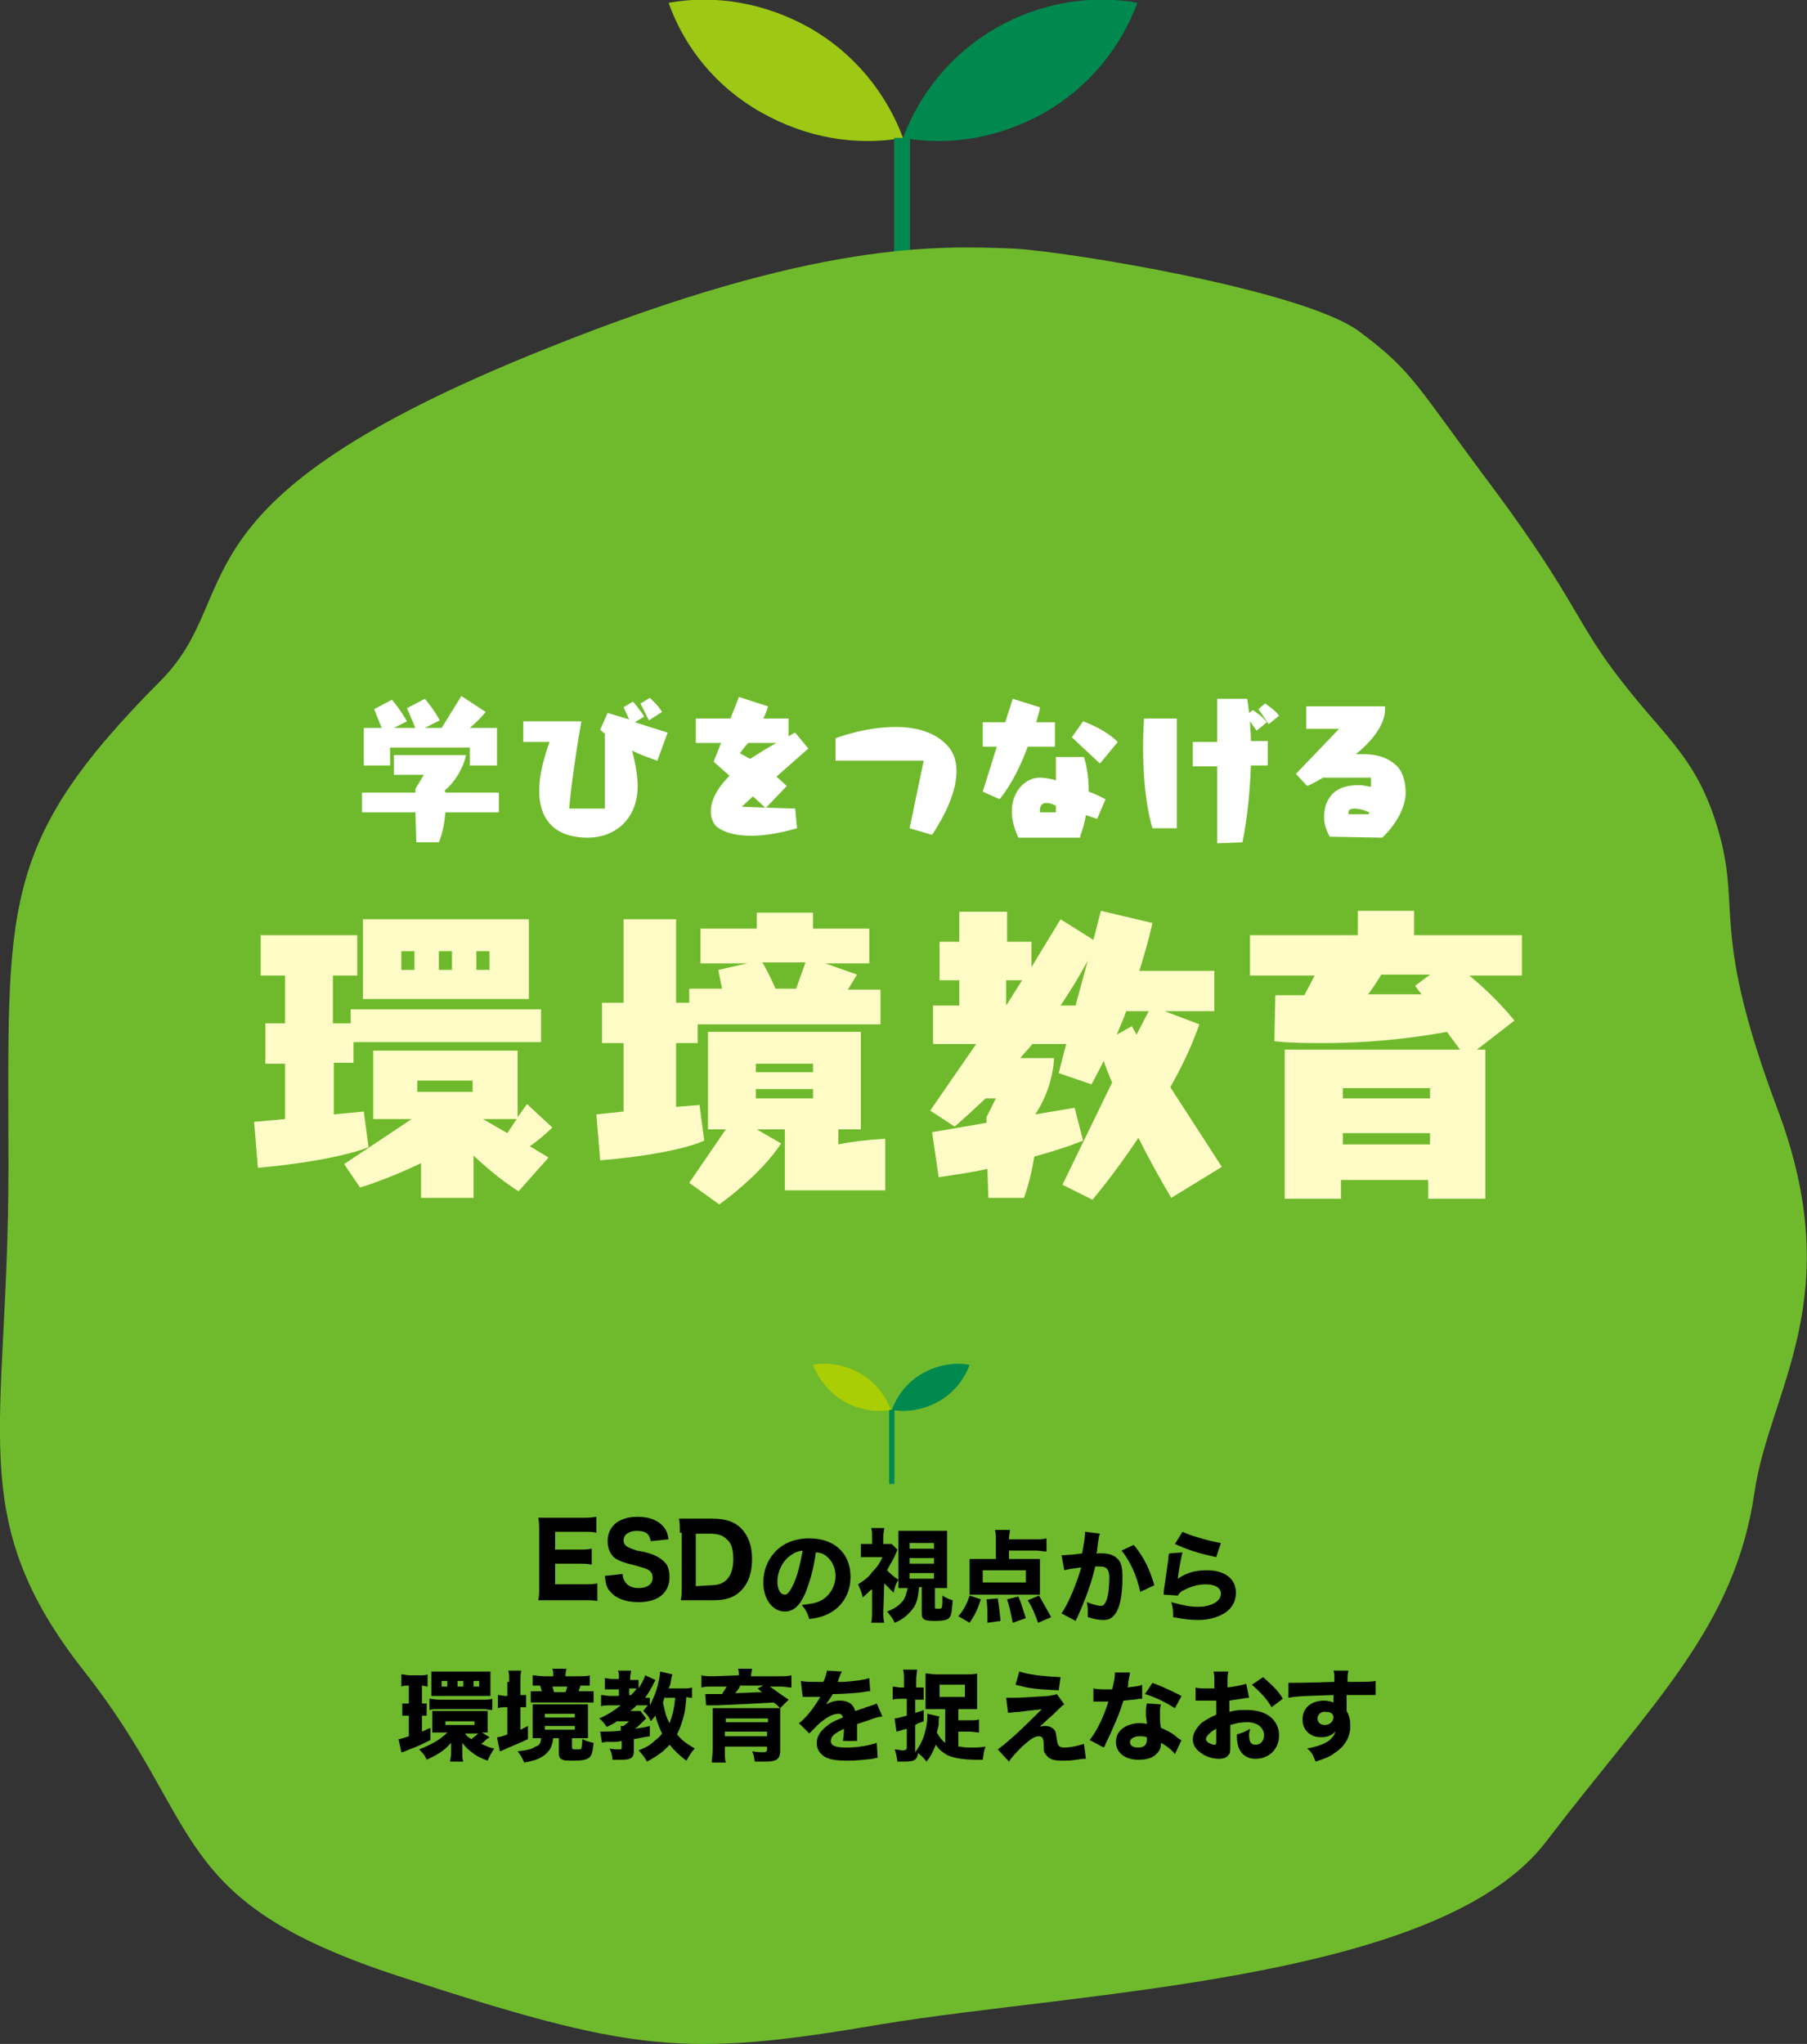
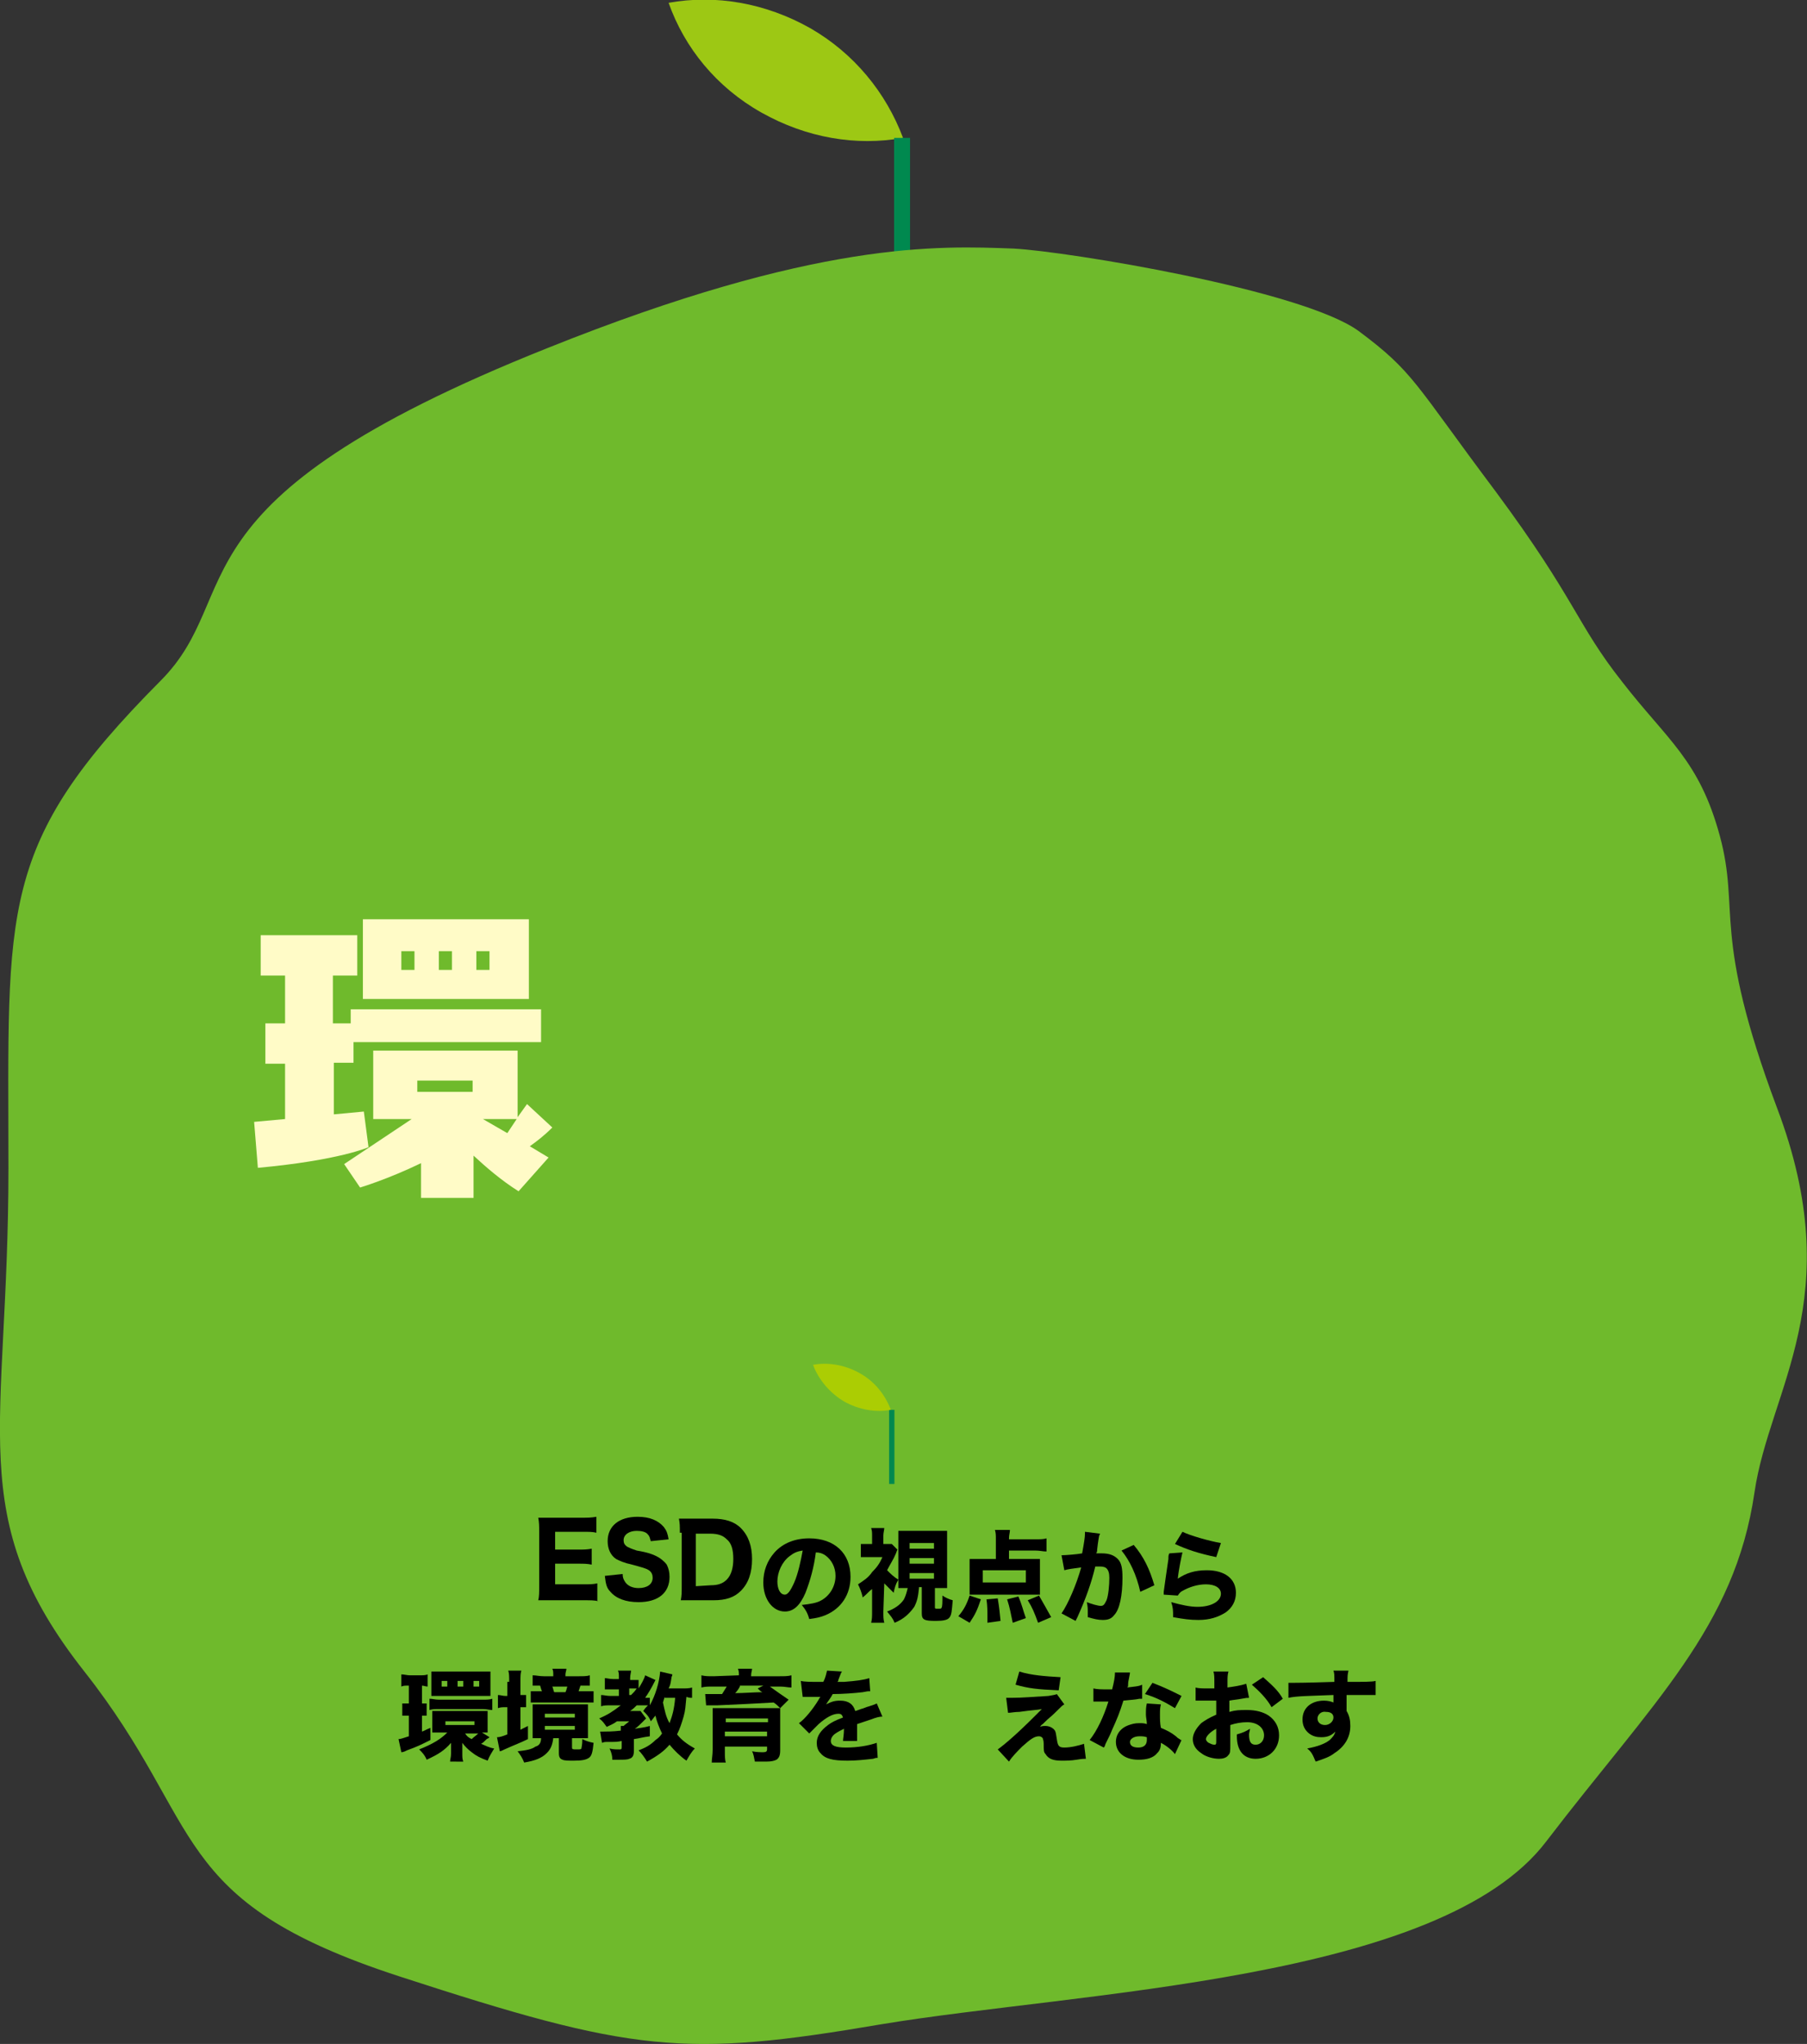
<svg xmlns="http://www.w3.org/2000/svg" xmlns:xlink="http://www.w3.org/1999/xlink" version="1.1" id="レイヤー_1" x="0px" y="0px" viewBox="0 0 192.7 217.9" style="enable-background:new 0 0 192.7 217.9;" xml:space="preserve">
  <rect x="0" y="0" width="192.7" height="217.9" fill="#333333" stroke="none" />
  <style type="text/css"> .st0{fill:#9DC814;} .st1{fill:#00894F;} .st2{fill:none;stroke:#00894F;stroke-width:1.701;} .st3{fill:#6FBA2C;} .st4{enable-background:new ;} .st5{fill:#FFFBC7;} .st6{clip-path:url(#SVGID_00000109713409416983641180000017270294620492188319_);} .st7{fill:#FFFFFF;} .st8{fill:none;stroke:#00894F;stroke-width:0.567;} .st9{fill:#ABCD03;} </style>
  <path class="st0" d="M81.2,12c4.8,2.7,10.1,3.6,15.1,2.7c-1.8-4.8-5.2-9-9.9-11.7c-4.8-2.7-10.1-3.6-15.1-2.7 C73,5.1,76.4,9.3,81.2,12" />
-   <path class="st1" d="M111.4,12c-4.8,2.7-10.1,3.6-15.1,2.7c1.8-4.8,5.2-9,9.9-11.7s10.1-3.6,15.1-2.7C119.5,5.1,116.1,9.3,111.4,12" />
  <line class="st2" x1="96.2" y1="14.7" x2="96.2" y2="38.5" />
  <path class="st3" d="M108.1,26.5c-8-0.3-21-0.9-49.7,10.6C17,53.6,26.5,63.2,17.1,72.6c-17.4,17.5-16.2,24.1-16.2,52 S-4,161.7,9,178.2s8.7,24.4,33.6,32.5s30.3,8.7,51.4,5.1c21.1-3.5,59.6-4.6,70.9-19.5c11.4-14.9,20.1-22.8,22.2-37.2 c1.6-11,10.1-20.7,2.4-41c-7-18.7-3.9-20.9-6.1-29s-5.6-10.2-10.4-16.4c-4.9-6.2-4.9-8.7-13.5-20.3c-8.7-11.6-8.7-12.7-14.6-17.1 C138.9,30.9,113.8,26.8,108.1,26.5" />
  <g class="st4">
    <path d="M63.8,170.7c-0.4-0.1-0.8-0.1-1.5-0.1h-3.4c-0.7,0-1,0-1.5,0c0.1-0.4,0.1-0.8,0.1-1.5v-5.8c0-0.6,0-1-0.1-1.5 c0.4,0,0.7,0,1.4,0h3.3c0.6,0,0.9,0,1.5-0.1v1.7c-0.4-0.1-0.8-0.1-1.5-0.1h-2.9v1.9h2.4c0.6,0,1,0,1.5-0.1v1.7 c-0.5-0.1-0.8-0.1-1.5-0.1h-2.4v2.2h3c0.7,0,1,0,1.5-0.1v1.9H63.8z" />
  </g>
  <g class="st4">
    <path d="M66.4,167.8c0,0.4,0.1,0.6,0.3,0.9c0.3,0.4,0.8,0.6,1.4,0.6c0.9,0,1.5-0.4,1.5-1.1c0-0.3-0.1-0.6-0.4-0.8s-0.7-0.3-1.8-0.6 c-0.9-0.2-1.3-0.4-1.7-0.6c-0.6-0.4-0.9-1.1-0.9-1.9c0-1.6,1.2-2.6,3.2-2.6c1.3,0,2.2,0.4,2.8,1.1c0.3,0.4,0.4,0.7,0.5,1.3 l-1.9,0.2c-0.1-0.3-0.1-0.5-0.3-0.7c-0.2-0.3-0.7-0.4-1.2-0.4c-0.8,0-1.4,0.4-1.4,1c0,0.3,0.1,0.5,0.4,0.7c0.2,0.1,0.4,0.2,1,0.4 c1.2,0.2,1.7,0.4,2.1,0.6c0.4,0.2,0.8,0.5,1.1,0.9c0.2,0.4,0.3,0.8,0.3,1.3c0,1.7-1.2,2.7-3.3,2.7c-1.4,0-2.4-0.4-3-1.1 c-0.4-0.4-0.5-0.8-0.6-1.7L66.4,167.8z" />
  </g>
  <g class="st4">
    <path d="M72.5,163.4c0-0.7,0-1-0.1-1.5c0.4,0,0.7,0,1.5,0H76c1.3,0,2.3,0.3,3,1c0.8,0.8,1.2,1.9,1.2,3.3c0,1.5-0.4,2.6-1.2,3.4 c-0.7,0.7-1.6,1-2.9,1H74c-0.7,0-1,0-1.4,0c0.1-0.5,0.1-0.8,0.1-1.5v-5.7H72.5z M75.8,169c0.8,0,1.3-0.2,1.7-0.6 c0.5-0.5,0.7-1.3,0.7-2.2c0-1-0.2-1.7-0.7-2.1c-0.4-0.4-0.9-0.6-1.8-0.6h-1.5v5.6L75.8,169L75.8,169z" />
  </g>
  <g class="st4">
    <path d="M85.9,169.8c-0.6,1.4-1.3,2-2.2,2c-1.3,0-2.3-1.3-2.3-3.1c0-1.2,0.4-2.3,1.2-3.2c0.9-1,2.2-1.5,3.7-1.5 c2.7,0,4.4,1.6,4.4,4.1c0,1.9-1,3.4-2.7,4.1c-0.5,0.2-0.9,0.3-1.7,0.4c-0.2-0.7-0.4-1-0.8-1.5c0.9-0.1,1.6-0.2,2.1-0.5 c0.9-0.5,1.5-1.5,1.5-2.6c0-0.9-0.4-1.7-1.1-2.2c-0.3-0.2-0.6-0.3-1-0.3C86.8,167.1,86.4,168.5,85.9,169.8z M84.2,165.9 c-0.8,0.6-1.3,1.7-1.3,2.7c0,0.8,0.3,1.4,0.8,1.4c0.3,0,0.6-0.4,1-1.3c0.4-0.9,0.7-2.3,0.9-3.4C84.9,165.4,84.6,165.6,84.2,165.9z" />
    <path d="M94.2,171.8c0,0.6,0,0.8,0.1,1.2h-1.4c0.1-0.4,0.1-0.7,0.1-1.2v-2.4c-0.4,0.3-0.5,0.5-1,0.9c-0.1-0.5-0.3-1-0.5-1.4 c0.6-0.4,1.1-0.7,1.5-1.3c0.5-0.5,0.8-0.9,1.1-1.6h-1.4c-0.3,0-0.6,0-0.9,0v-1.4c0.2,0,0.5,0,0.8,0H93v-0.9c0-0.3,0-0.5-0.1-0.8 h1.4c0,0.2-0.1,0.5-0.1,0.8v0.9h0.3c0.3,0,0.5,0,0.6,0l0.6,0.6c-0.1,0.2-0.1,0.3-0.2,0.5c-0.2,0.5-0.6,1.1-0.9,1.7 c0.4,0.4,0.7,0.7,1.2,1c-0.3,0.5-0.4,0.9-0.5,1.4c-0.4-0.4-0.5-0.5-1-1L94.2,171.8L94.2,171.8z M98,169.3c-0.1,1-0.2,1.4-0.5,2 c-0.5,0.7-1.1,1.3-2.1,1.7c-0.2-0.5-0.4-0.7-0.8-1.2c0.8-0.3,1.4-0.7,1.8-1.3c0.2-0.4,0.3-0.8,0.4-1.2c-0.4,0-0.5,0-1,0 c0-0.3,0-0.7,0-1.1v-3.9c0-0.6,0-0.7,0-1.1c0.3,0,0.4,0,1,0h3.2c0.6,0,0.7,0,1,0c0,0.3,0,0.5,0,1.1v3.9c0,0.5,0,0.7,0,1.1 c-0.2,0-0.8,0-1,0h-0.3v2.1c0,0.1,0.1,0.1,0.3,0.1c0.3,0,0.4,0,0.4-0.1c0.1-0.1,0.1-0.6,0.1-1.3c0.3,0.2,0.7,0.4,1.1,0.5 c-0.1,1.1-0.1,1.6-0.4,1.9c-0.2,0.2-0.6,0.3-1.4,0.3c-1.2,0-1.5-0.1-1.5-0.8v-2.8H98V169.3z M97,165.1h2.6v-0.6H97V165.1z M97,166.7h2.6v-0.6H97V166.7z M97,168.3h2.6v-0.6H97V168.3z" />
    <path d="M102.2,172.3c0.6-0.7,0.9-1.3,1.2-2.2l1.2,0.4c-0.4,1.2-0.6,1.6-1.2,2.5L102.2,172.3z M107.7,166.2h2c0.6,0,0.9,0,1.2,0 c0,0.3,0,0.5,0,0.9v2.1c0,0.4,0,0.6,0,0.8c-0.3,0-0.6,0-1,0h-5.5c-0.4,0-0.7,0-1,0c0-0.3,0-0.5,0-0.8v-2.1c0-0.4,0-0.6,0-0.9 c0.3,0,0.7,0,1.2,0h1.6v-2.1c0-0.4,0-0.7-0.1-1h1.6c0,0.3-0.1,0.5-0.1,0.9v0.1h2.8c0.5,0,0.9,0,1.2-0.1v1.4c-0.4,0-0.7-0.1-1.2-0.1 h-2.8v0.9H107.7z M104.8,167.4v1.3h4.6v-1.3H104.8z M105.3,173c0-0.3,0-0.3,0-0.6c0-0.6,0-1.2-0.1-1.9l1.2-0.1 c0.2,1.2,0.2,1.5,0.3,2.4L105.3,173z M108,173c-0.2-0.9-0.3-1.6-0.6-2.5l1.2-0.3c0.4,0.9,0.5,1.5,0.8,2.3L108,173z M110.7,173 c-0.4-1.1-0.6-1.6-1.1-2.4l1.2-0.5c0.5,0.9,0.7,1.2,1.3,2.3L110.7,173z" />
  </g>
  <g class="st4">
    <path d="M113.2,165.8C113.3,165.8,113.3,165.8,113.2,165.8c0.4,0,1.7-0.1,2.2-0.2c0.2-1.1,0.3-1.7,0.3-2.1c0,0,0-0.1,0-0.2l1.6,0.2 c0,0.1-0.1,0.2-0.1,0.3c0,0-0.1,0.5-0.2,1.4c0,0.2,0,0.2-0.1,0.4c0.3,0,0.4,0,0.6,0c0.8,0,1.3,0.2,1.7,0.6c0.4,0.4,0.5,1,0.5,2 c0,1.9-0.3,3.4-0.9,4c-0.3,0.4-0.7,0.5-1.2,0.5s-0.9-0.1-1.6-0.3c0-0.2,0-0.3,0-0.5c0-0.4,0-0.6-0.1-1.1c0.5,0.2,1.2,0.4,1.5,0.4 s0.4-0.2,0.6-0.6c0.2-0.5,0.3-1.6,0.3-2.4c0-0.5-0.1-0.8-0.3-1c-0.1-0.1-0.3-0.2-0.7-0.2c-0.2,0-0.3,0-0.5,0 c-0.4,1.7-1,3.4-1.9,5.4c-0.1,0.2-0.1,0.2-0.2,0.4l-1.5-0.8c0.7-1,1.6-3.1,2.1-4.9c-0.8,0.1-1.5,0.2-1.8,0.3L113.2,165.8z M120.9,164.7c1.1,1.3,1.7,2.6,2.2,4.3l-1.5,0.7c-0.4-1.8-1.1-3.3-2-4.4L120.9,164.7z" />
  </g>
  <g class="st4">
    <path d="M126.1,165.5c-0.1,0.4-0.4,1.8-0.5,2.8c0.9-0.6,1.8-0.9,3.1-0.9c1.9,0,3.1,0.9,3.1,2.4c0,0.9-0.4,1.6-1.1,2.1 c-0.8,0.5-1.7,0.8-2.9,0.8c-0.9,0-1.6-0.1-2.7-0.3c0-0.7,0-1-0.2-1.6c1.1,0.3,2,0.5,2.8,0.5c1.5,0,2.5-0.6,2.5-1.4 c0-0.6-0.6-1-1.6-1c-0.9,0-1.8,0.3-2.5,0.7c-0.2,0.1-0.3,0.2-0.5,0.5l-1.5-0.1c0-0.1,0-0.1,0-0.3c0.1-0.8,0.3-2.1,0.5-3.5 c0-0.3,0-0.4,0.1-0.6L126.1,165.5z M126.1,163.3c0.8,0.4,2.9,1,4.1,1.2l-0.5,1.5c-1.9-0.4-3.1-0.8-4.4-1.4L126.1,163.3z" />
  </g>
  <g class="st4">
    <path d="M43.5,179.7c-0.3,0-0.5,0-0.7,0.1v-1.3c0.3,0,0.6,0.1,0.9,0.1h1c0.4,0,0.7,0,0.9-0.1v1.3c-0.2,0-0.4-0.1-0.6-0.1h0v1.9 c0.2,0,0.3,0,0.5,0v1.3c-0.2,0-0.3,0-0.5,0v1.7c0.3-0.1,0.4-0.2,0.9-0.4v1.3c-1,0.5-1.4,0.7-2.5,1.1c-0.2,0.1-0.4,0.2-0.6,0.2 l-0.3-1.4c0.2,0,0.5-0.1,1.1-0.3v-2.2c-0.3,0-0.5,0-0.7,0v-1.3c0.2,0,0.4,0,0.7,0v-1.9L43.5,179.7L43.5,179.7z M52.2,185.2 c-0.1,0.1-0.1,0.1-0.3,0.2c-0.3,0.3-0.4,0.4-0.6,0.5c0.5,0.2,0.8,0.4,1.4,0.5c-0.3,0.5-0.5,0.8-0.7,1.3c-0.8-0.3-1.2-0.5-1.7-0.9 c-0.4-0.3-0.7-0.6-1-1c0,0.3,0,0.4,0,0.7v0.5c0,0.3,0,0.5,0.1,0.8H48c0-0.3,0.1-0.4,0.1-0.9v-0.5c0-0.1,0-0.3,0-0.6 c-0.7,0.8-1.3,1.2-2.6,1.8c-0.2-0.5-0.5-0.8-0.8-1.1c1.5-0.6,2.3-1.1,3-1.8H47c-0.3,0-0.7,0-0.9,0c0-0.2,0-0.3,0-0.7v-0.9 c0-0.3,0-0.5,0-0.7c0.3,0,0.5,0,0.9,0h4c0.4,0,0.8,0,1,0c0,0.2,0,0.4,0,0.7v1c0,0.3,0,0.5,0,0.6c-0.1,0-0.3,0-0.6,0L52.2,185.2z M45.8,181.1c0.3,0,0.6,0.1,1,0.1h4.7c0.4,0,0.7,0,1-0.1v1.2c-0.3,0-0.6-0.1-1-0.1h-4.7c-0.4,0-0.7,0-1,0.1V181.1z M46,179 c0-0.4,0-0.6,0-0.8c0.3,0,0.5,0,0.8,0h4.6c0.2,0,0.5,0,0.9,0c0,0.3,0,0.5,0,0.8v1c0,0.2,0,0.5,0,0.8c-0.3,0-0.4,0-0.8,0h-4.6 c-0.4,0-0.6,0-0.9,0c0-0.2,0-0.4,0-0.8V179z M47.7,179.2h-0.6v0.6h0.6V179.2z M47.5,183.9h3.1v-0.4h-3.1V183.9z M49.4,179.2h-0.6 v0.6h0.6V179.2z M49.6,184.8c0.2,0.3,0.3,0.4,0.7,0.6c0.2-0.2,0.5-0.4,0.7-0.6H49.6z M51.1,179.2h-0.6v0.6h0.6V179.2z" />
    <path d="M54.3,179.3c0-0.6,0-0.9-0.1-1.2h1.4c-0.1,0.3-0.1,0.6-0.1,1.2v1.4c0.3,0,0.4,0,0.6,0v1.3c-0.2,0-0.4,0-0.6,0v2.4 c0.2-0.1,0.2-0.1,0.8-0.4v1.4c-0.8,0.4-1.4,0.6-2.5,1.1c-0.2,0.1-0.4,0.2-0.5,0.2l-0.3-1.5c0.3,0,0.6-0.1,1.1-0.3V182h-0.2 c-0.3,0-0.5,0-0.8,0.1v-1.4c0.3,0,0.5,0.1,0.8,0.1h0.2v-1.5H54.3z M57.7,185.3c-0.3,0-0.4,0-0.9,0c0-0.2,0-0.4,0-0.8v-1.9 c0-0.4,0-0.6,0-0.9c0.3,0,0.5,0,1,0h3.9c0.5,0,0.7,0,1,0c0,0.3,0,0.5,0,0.8v1.9c0,0.4,0,0.6,0,0.9c-0.2,0-0.4,0-0.9,0H61v1 c0,0.2,0.1,0.2,0.5,0.2c0.3,0,0.5,0,0.5-0.1s0.1-0.3,0.1-1c0.4,0.2,0.7,0.3,1.2,0.4c-0.1,1-0.2,1.4-0.5,1.6 c-0.3,0.2-0.7,0.3-1.6,0.3c-0.6,0-1,0-1.2-0.1c-0.3-0.1-0.4-0.3-0.4-0.7v-1.6H59c-0.1,0.8-0.3,1.2-0.7,1.6c-0.5,0.5-1.2,0.8-2.4,1 c-0.2-0.5-0.4-0.8-0.7-1.2c0.9-0.1,1.5-0.2,1.9-0.5C57.5,186.1,57.7,185.8,57.7,185.3L57.7,185.3z M61.7,178.7c0.5,0,0.9,0,1.2-0.1 v1.1c-0.3,0-0.6,0-1,0c-0.1,0.3-0.1,0.3-0.2,0.6h0.5c0.6,0,0.8,0,1.1,0v1.2c-0.4,0-0.6,0-1.1,0h-4.6c-0.6,0-0.7,0-1,0v-1.2 c0.3,0,0.5,0,0.9,0h0.3c-0.1-0.2-0.1-0.3-0.2-0.6c-0.4,0-0.6,0-0.8,0v-1.1c0.4,0,0.7,0.1,1.2,0.1h1v-0.2c0-0.2,0-0.4-0.1-0.6h1.5 c0,0.2-0.1,0.4-0.1,0.6v0.2H61.7z M58.1,183.1h3.2v-0.4h-3.2V183.1z M58.1,184.4h3.2V184h-3.2V184.4z M60.3,180.4 c0.1-0.2,0.1-0.3,0.2-0.6h-1.6c0.1,0.2,0.1,0.4,0.2,0.6H60.3z" />
    <path d="M73.8,181c-0.2,0-0.3,0-0.6-0.1c-0.1,1-0.1,1.4-0.3,2.1c-0.2,0.7-0.4,1.3-0.7,1.9c0.5,0.6,1,1,1.9,1.5 c-0.4,0.4-0.6,0.8-0.9,1.3c-0.7-0.5-1.3-1.1-1.8-1.7c-0.6,0.7-1.3,1.2-2.4,1.8c-0.3-0.5-0.6-0.9-0.9-1.2c0.8-0.3,1.3-0.6,1.8-1.1 c0.3-0.2,0.5-0.4,0.7-0.7c-0.3-0.6-0.6-1.4-0.7-1.9c-0.2,0.2-0.3,0.4-0.5,0.6c-0.2-0.5-0.4-0.7-0.8-1.1c0.2-0.3,0.3-0.4,0.5-0.6 c-0.2,0-0.3,0-0.4,0h-0.8c-0.2,0.2-0.4,0.4-0.7,0.6h0.5c0.3,0,0.4,0,0.6,0l0.6,0.8c0,0,0,0-0.1,0.1c0,0-0.2,0.2-0.3,0.3 c-0.2,0.2-0.5,0.5-0.8,0.7l0,0c0.5-0.1,0.9-0.1,1.6-0.3v1.1c-0.8,0.1-1,0.2-1.7,0.3v1.2c0,0.5-0.1,0.8-0.5,0.9 c-0.2,0.1-0.6,0.1-1.1,0.1c-0.1,0-0.3,0-0.7,0c0-0.4-0.1-0.8-0.3-1.2c0.4,0.1,0.7,0.1,1.1,0.1c0.1,0,0.2,0,0.2-0.2v-0.7 c-0.5,0.1-0.5,0.1-1.5,0.1c-0.2,0-0.4,0-0.6,0.1l-0.2-1.2c0.1,0,0.2,0,0.3,0c0.4,0,1,0,1.9-0.1c0-0.3,0-0.4,0-0.5h0.3 c0.2-0.2,0.4-0.3,0.6-0.5h-1.3c-0.4,0.3-0.7,0.4-1.1,0.6c-0.3-0.4-0.4-0.6-0.8-0.9c0.9-0.4,1.4-0.7,2.3-1.4h-1.1 c-0.4,0-0.7,0-1,0.1v-1.2c0.3,0,0.6,0.1,1,0.1H66v-0.7h-0.6c-0.4,0-0.6,0-0.9,0v-1.2c0.2,0,0.5,0.1,0.9,0.1H66v-0.2 c0-0.3,0-0.5-0.1-0.7h1.4c0,0.2-0.1,0.4-0.1,0.8v0.2h0.3c0.3,0,0.4,0,0.6,0v0.9c0.3-0.5,0.6-1,0.7-1.4l1.1,0.5 c-0.5,1-0.7,1.3-1.1,1.9c0.3,0,0.4,0,0.5,0v0.8c0.6-1.1,1-2.4,1.1-3.6l1.3,0.3c0,0.2-0.1,0.2-0.1,0.4c-0.1,0.6-0.1,0.7-0.3,1.1h1.4 c0.5,0,0.8,0,1.1-0.1V181z M67.3,180.7c0.3-0.3,0.4-0.4,0.6-0.7c-0.1,0-0.2,0-0.3,0h-0.5v0.7H67.3z M70.9,180.9 c-0.1,0.2-0.1,0.3-0.2,0.6c0.2,0.9,0.3,1.5,0.7,2.2c0.3-0.8,0.5-1.5,0.6-2.7h-1.1V180.9z" />
  </g>
  <g class="st4">
    <path d="M78.8,178.6c0-0.3,0-0.4-0.1-0.7h1.5c0,0.2-0.1,0.4-0.1,0.7v0.1h3c0.6,0,0.9,0,1.3-0.1v1.3c-0.4,0-0.7-0.1-1.2-0.1h-1.1 c0.7,0.5,1.4,1,2,1.4l-0.9,0.9c0,0.3,0,0.6,0,1.1v3.4c0,0.5-0.1,0.8-0.4,1c-0.2,0.1-0.5,0.2-1.1,0.2c-0.3,0-0.5,0-1.2,0 c-0.1-0.4-0.1-0.7-0.3-1.1c0.5,0.1,0.9,0.1,1.2,0.1c0.3,0,0.4-0.1,0.4-0.3v-0.3h-4.5v0.5c0,0.5,0,0.9,0.1,1.2h-1.5 c0-0.4,0.1-0.8,0.1-1.4v-3.3c0-0.5,0-0.8,0-1.1c0.2,0,0.6,0,1.2,0h5c0.8,0,0.8,0,1,0c-0.3-0.3-0.4-0.4-0.7-0.6 c-1.7,0.1-3.7,0.2-6,0.3c-0.1,0-0.2,0-0.4,0c-0.1,0-0.1,0-0.4,0c-0.1,0-0.3,0-0.4,0l-0.1-1.2c0.4,0,0.4,0,1.8,0 c0.2-0.3,0.3-0.5,0.5-0.8H76c-0.5,0-0.8,0-1.2,0.1v-1.3c0.4,0.1,0.7,0.1,1.3,0.1L78.8,178.6L78.8,178.6z M81.9,183.2h-4.5v0.4h4.5 V183.2z M77.3,185.1h4.5v-0.5h-4.5V185.1z M78.9,179.8c-0.1,0.2-0.3,0.5-0.5,0.7c0.9,0,2.1-0.1,2.9-0.1c-0.2-0.1-0.3-0.2-0.5-0.4 l0.6-0.3h-2.5V179.8z" />
  </g>
  <g class="st4">
    <path d="M85.4,179.2c0.4,0.1,1.1,0.1,1.9,0.1c0.1,0,0.1,0,0.2,0s0.2,0,0.2,0h0.1c0.3-0.6,0.3-0.9,0.4-1.2l1.6,0.1 c-0.1,0.1-0.1,0.1-0.4,0.9c0,0.1,0,0.1-0.1,0.2c0.2,0,0.2,0,0.7,0c1.3-0.1,2.1-0.2,2.7-0.4l0.1,1.4c-0.3,0-0.3,0-0.8,0.1 c-0.8,0.1-2.2,0.2-3.2,0.2c-0.2,0.4-0.4,0.6-0.7,1.1c0.6-0.3,0.9-0.4,1.5-0.4c0.9,0,1.4,0.4,1.6,1.1c0.1,0,0.3-0.1,0.6-0.2 c0.4-0.1,0.5-0.2,0.9-0.3c0.6-0.2,0.6-0.2,0.8-0.3l0.6,1.4c-0.3,0-0.7,0.1-1.2,0.3c-0.3,0.1-0.3,0.1-1.5,0.5v0.4v0.2 c0,0,0,0.1,0,0.3c0,0.1,0,0.2,0,0.2c0,0.3,0,0.5,0,0.7h-1.5c0-0.2,0.1-0.7,0.1-1.2c0,0,0,0,0-0.1c-0.4,0.2-0.6,0.3-0.9,0.5 s-0.5,0.5-0.5,0.8c0,0.5,0.5,0.7,1.6,0.7c1.3,0,2.4-0.2,3.3-0.5l0.1,1.6c-0.2,0-0.2,0-0.5,0.1c-0.9,0.1-1.8,0.2-2.7,0.2 c-1.6,0-2.4-0.2-2.9-0.8c-0.3-0.3-0.4-0.7-0.4-1.1c0-0.7,0.4-1.3,1.2-1.9c0.4-0.3,0.8-0.5,1.6-0.8c-0.1-0.3-0.2-0.4-0.5-0.4 c-0.6,0-1.3,0.4-2.1,1.1c-0.4,0.4-0.7,0.7-1,1l-1.1-1.1c0.6-0.4,1.5-1.5,2.1-2.5c0.1-0.2,0.1-0.2,0.2-0.3c-0.6,0-0.7,0-1,0 c-0.2,0-0.4,0-0.4,0c-0.1,0-0.2,0-0.2,0c-0.1,0-0.1,0-0.1,0s-0.1,0-0.2,0L85.4,179.2z" />
-     <path d="M102.4,186.2c0.4,0.1,0.8,0.1,1.3,0.1c0.4,0,0.8,0,1.4-0.1c-0.2,0.5-0.2,0.8-0.3,1.4c-0.4,0-0.5,0-0.7,0 c-1.4,0-2.5-0.2-3.1-0.5c-0.5-0.3-0.9-0.6-1.2-1.1c-0.3,0.7-0.5,1.2-1,1.8c-0.3-0.4-0.5-0.6-0.9-0.9c-0.1,0.7-0.4,0.9-1.4,0.9 c-0.3,0-0.5,0-0.8,0c-0.1-0.6-0.1-0.8-0.3-1.3c0.3,0,0.6,0.1,0.9,0.1s0.4-0.1,0.4-0.3v-2c-0.4,0.1-0.4,0.1-0.7,0.2 c-0.1,0-0.3,0.1-0.4,0.1l-0.2-1.4c0.3,0,0.5-0.1,1.3-0.3v-1.8H96c-0.2,0-0.5,0-0.8,0.1v-1.4c0.3,0,0.5,0.1,0.8,0.1h0.4v-0.8 c0-0.5,0-0.8-0.1-1.1h1.5c0,0.3-0.1,0.6-0.1,1.1v0.8H98c0.2,0,0.3,0,0.5,0v1.3c-0.2,0-0.4,0-0.6,0h-0.3v1.4 c0.3-0.1,0.5-0.1,0.9-0.3v1.2c-0.5,0.2-0.6,0.2-0.9,0.4v2.9c0.5-0.7,0.9-1.4,1.1-2.4c0.2-0.7,0.2-1.3,0.2-1.7l1.3,0.3 c-0.1,0.2-0.1,0.2-0.1,0.8c0,0.2-0.1,0.5-0.2,0.9c0.3,0.5,0.5,0.8,0.9,1.1v-3.6h-1.1c-0.4,0-0.8,0-1,0c0-0.3,0-0.6,0-1v-1.9 c0-0.4,0-0.6,0-0.9c0.3,0,0.6,0.1,1.1,0.1h3.3c0.5,0,0.8,0,1.1-0.1c0,0.3,0,0.5,0,1v1.8c0,0.4,0,0.7,0,1c-0.2,0-0.2,0-1,0h-1v1.2 h1.1c0.6,0,0.8,0,1.1-0.1v1.4c-0.3,0-0.6-0.1-1.1-0.1h-1.1v1.6H102.4z M100.2,180.9h2.7v-1.3h-2.7V180.9z" />
  </g>
  <g class="st4">
    <path d="M107.3,181c0.3,0,0.4,0,0.6,0c1.1,0,2.2-0.1,3.9-0.2c0.5-0.1,0.7-0.1,0.9-0.2l0.8,1.1c-0.2,0.1-0.3,0.2-0.9,0.8 s-0.7,0.6-1.2,1.1c-0.1,0.1-0.1,0.1-0.2,0.2c-0.2,0.1-0.2,0.2-0.3,0.3c0.2-0.1,0.4-0.1,0.6-0.1c0.4,0,0.8,0.2,1,0.5 c0.1,0.2,0.1,0.3,0.2,0.9c0.1,0.7,0.2,0.9,0.8,0.9c0.7,0,1.5-0.2,2.1-0.4l0.2,1.6c-0.2,0-0.4,0-1,0.1s-1.1,0.1-1.6,0.1 c-0.9,0-1.4-0.2-1.7-0.7c-0.2-0.2-0.2-0.4-0.2-1.1c0-0.4-0.1-0.5-0.1-0.6c-0.1-0.1-0.2-0.2-0.4-0.2c-0.5,0-0.9,0.3-1.8,1.1 c-0.5,0.5-1.1,1.1-1.4,1.6l-1.2-1.3c0.7-0.5,2-1.6,3.9-3.5c0.4-0.4,0.5-0.5,0.8-0.8c-0.5,0.1-1,0.1-2.4,0.3c-0.5,0-0.9,0.1-1.2,0.1 L107.3,181z M108.7,178.2c1.3,0.4,2.7,0.5,4.4,0.6l-0.2,1.4c-2.3-0.1-3.2-0.2-4.6-0.6L108.7,178.2z" />
    <path d="M120.5,178.3c0,0.1,0,0.1-0.1,0.6c0,0.1-0.1,0.3-0.1,0.7c0,0.2,0,0.2-0.1,0.3c0.7-0.1,1.2-0.1,1.6-0.3v1.5 c-0.1,0-0.2,0-0.3,0c-0.4,0.1-0.8,0.1-1.7,0.2c-0.4,1.3-0.7,2-1.2,3.1c-0.2,0.5-0.3,0.7-0.7,1.5c-0.1,0.3-0.1,0.3-0.2,0.4l-1.5-0.8 c0.8-1,1.5-2.5,2-4.1c-0.3,0-0.3,0-0.6,0c-0.1,0-0.1,0-0.1,0c-0.1,0-0.1,0-0.5,0c0,0-0.1,0-0.4,0V180c0.4,0.1,0.9,0.1,1.5,0.1 c0.1,0,0.3,0,0.5,0c0.2-0.8,0.3-1.3,0.3-1.8H120.5z M125.3,187c-0.3-0.4-0.9-0.9-1.5-1.2c0,0.5-0.1,0.8-0.4,1.1 c-0.4,0.5-1.1,0.7-2,0.7c-1.5,0-2.4-0.8-2.4-1.9c0-0.8,0.5-1.5,1.4-1.8c0.3-0.1,0.6-0.2,1.1-0.2c0.3,0,0.5,0,0.8,0.1 c0-0.4-0.1-0.7-0.1-1c0-0.5,0-0.8,0.1-1.2l1.5,0.1c-0.1,0.4-0.1,0.6-0.1,1.1s0,0.9,0.1,1.4c0.7,0.3,1.1,0.5,1.6,0.9 c0.1,0.1,0.2,0.2,0.4,0.3c0.1,0.1,0.1,0.1,0.2,0.1L125.3,187z M121.5,185.1c-0.6,0-1,0.3-1,0.6c0,0.4,0.3,0.6,0.9,0.6 s0.9-0.3,0.9-0.8c0-0.1,0-0.3,0-0.3C122,185.1,121.8,185.1,121.5,185.1z M125.3,182.1c-1-0.6-1.9-1.1-3.2-1.5l0.8-1.2 c1.3,0.5,2.1,0.9,3.1,1.4L125.3,182.1z" />
  </g>
  <g class="st4">
    <path d="M133.2,181c-0.2,0-0.3,0-0.8,0.1s-0.8,0.1-1.3,0.2v1.2c0.7-0.2,1.1-0.2,1.9-0.2c0.9,0,1.7,0.2,2.3,0.6 c0.7,0.5,1.1,1.2,1.1,2.1c0,1.5-1.1,2.5-2.5,2.5c-1.3,0-2-0.9-2-2.4c0,0,0-0.1,0-0.2c0.7-0.2,0.9-0.3,1.4-0.6 c0,0.2-0.1,0.4-0.1,0.6c0,0.8,0.2,1.1,0.7,1.1s0.9-0.4,0.9-1c0-0.8-0.7-1.4-1.8-1.4c-0.6,0-1.2,0.1-1.8,0.3v2c0,0.8,0,1-0.2,1.2 c-0.2,0.3-0.6,0.4-1,0.4c-0.6,0-1.4-0.2-1.9-0.6c-0.6-0.4-0.9-0.9-0.9-1.5c0-0.5,0.3-1.1,0.9-1.7c0.4-0.3,0.9-0.6,1.6-0.9v-1.5 c-0.5,0-0.8,0-1,0c-0.1,0-0.1,0-0.7,0c-0.1,0-0.1,0-0.2,0s-0.1,0-0.3,0v-1.4c0.3,0.1,0.8,0.1,1.3,0.1c0.1,0,0.1,0,0.5,0 c0.1,0,0.1,0,0.2,0v-0.5c0-0.7,0-1-0.1-1.3h1.6c-0.1,0.4-0.1,0.6-0.1,1.2v0.5c0.7-0.1,1.4-0.2,2-0.4L133.2,181z M129.7,184.3 c-0.6,0.3-1.1,0.8-1.1,1.1c0,0.1,0.1,0.3,0.3,0.4c0.2,0.1,0.4,0.2,0.6,0.2c0.2,0,0.2-0.1,0.2-0.4V184.3z M135.6,182 c-0.5-0.9-1.3-1.7-2.1-2.4l1.2-0.8c0.9,0.8,1.6,1.4,2.1,2.3L135.6,182z" />
    <path d="M137.4,179.4c0.3,0,0.4,0,0.6,0c0.2,0,1.3,0,4.3-0.1c0-0.8,0-0.9-0.1-1.2h1.6c-0.1,0.5-0.1,0.5-0.1,1.2c1.8,0,2.6,0,3-0.1 v1.5c-0.5,0-0.7,0-1.9,0c-0.6,0-0.6,0-1.2,0v0.2v0.4v0.9c0,0,0,0.1,0,0.2c0.3,0.5,0.4,1,0.4,1.6c0,1.2-0.6,2.2-1.7,2.9 c-0.5,0.4-1.1,0.6-2,0.9c-0.3-0.7-0.4-1-0.9-1.4c1.1-0.2,1.9-0.5,2.4-0.9c0.3-0.3,0.5-0.5,0.6-0.9c-0.4,0.4-0.8,0.6-1.5,0.6 c-0.5,0-0.9-0.1-1.3-0.4c-0.5-0.4-0.7-0.9-0.7-1.5c0-1.2,0.9-2,2.3-2c0.4,0,0.8,0.1,1,0.2c0,0,0,0,0-0.2c0-0.1,0-0.1,0-0.6 c-2.5,0.1-3.9,0.1-4.8,0.3L137.4,179.4z M140.5,183.2c0,0.4,0.3,0.7,0.8,0.7s0.9-0.4,0.9-0.8c0-0.4-0.3-0.6-0.8-0.6 C140.9,182.4,140.5,182.8,140.5,183.2z" />
  </g>
  <g class="st4">
    <g>
      <g>
        <g>
          <defs>
            <rect id="SVGID_1_" x="62.4" y="95.2" width="106" height="39" />
          </defs>
          <clipPath id="SVGID_00000116937891580950896590000007415813134297060517_">
            <use xlink:href="#SVGID_1_" style="overflow:visible;" />
          </clipPath>
        </g>
      </g>
    </g>
  </g>
-   <path class="st5" d="M152.5,122h-9.3v-1.2h9.3V122z M152.5,117.1h-9.3V116h9.3V117.1z M151.6,106h-5.7c0.6-0.8,1.1-1.6,1.4-2.1h5.2 l-1.6,1.2L151.6,106z M158.4,127.8v-15.9h-0.9l4-3.1c-1.8-2.2-3.5-3.7-4.8-4.8h5.6v-4.3h-11.5v-2.6h-6v2.6h-11.5v4.3h6.9l-1.1,2.1 H136l-0.1,4.9c1.8,0.2,3.6,0.2,5.3,0.2c6,0,11-0.8,13.1-1.2l1.4,1.9H137v15.9h6v-2h9.3v2H158.4z M107.3,107.2v-2.7h1.7L107.3,107.2z M114.7,107.2h-1.6c1-1.5,2-3.1,2.9-4.8L114.7,107.2z M121.2,110.3l-0.5-0.9l-1.6,0.9c0.3-0.8,0.7-1.6,1-2.5h2.4L121.2,110.3z M130.3,124.4l-5.5-8.5c1.2-2.1,2.3-4.4,3.1-6.7l-3.7-1.4h5.3v-4.3h-8c0.5-1.6,1-3.3,1.4-5.1l-5.5-1.3l-0.8,3.1l-3.5-2.2l-3.1,5.1 v-2.7h-2.6v-3.2h-5.1v3.2h-2.1v4.1h2.1v2.7h-2.8v4.1h4.6l-4.9,7.1l2.6,1.7c0,0,1.3-1.1,3.3-3h1.1l-1,2v0.6l-5.8,1l0.7,4.8 c1.9-0.3,3.6-0.5,5.2-0.9l0.1,3.1h3.8c0.6-1.7,0.9-3.2,1.1-4.4c3.3-0.9,5.2-1.7,5.2-1.7l-0.9-3.5l-4.2,0.7c2-3,2-6,2-6h-3.6 c0.4-0.5,0.9-1,1.3-1.5h3.6l-0.8,3.1l3.5,1.2c0,0,0.5-0.9,1.3-2.5c0.2,0.6,0.5,1.4,0.9,2.3l-5.3,10.9l3.2,1.6c0,0,2.3-2.7,4.9-6.6 c1,2,2.2,4.2,3.5,6.4L130.3,124.4z M86.7,117.1h-6.1v-1h6.1V117.1z M86.7,114.3h-6.1v-0.9h6.1V114.3z M84.9,105.4h-2.2 c-0.5-1.2-1.1-2.3-1.4-2.8h4.6L84.9,105.4z M94.4,126.9v-5.5c-1.8,0.1-3.5,0.3-5,0.6v-1.6h2.4V110H75.5v10.4h1.9l-3.9,5.7l3.2,2.3 c0,0,4.3-3,6.6-6.5l-2.6-1.5h3v6.5C83.7,126.9,94.4,126.9,94.4,126.9z M93.9,109.2v-3.7h-3.5c0.3-0.4,0.6-1,1-1.6l-3.4-1.2h4.7V99 h-6v-1.7h-6V99h-6v3.7h5l-3.1,0.7l0.4,2h-3.5v1.5h-1.4V98h-5.6v8.9h-2.3v4.3h2.3v7.3l-2.9,0.3l0.4,4.9c8.4-0.7,11.1-2.1,11.1-2.1 l-0.5-3.8l-2.5,0.2v-6.8h2.3v-2L93.9,109.2L93.9,109.2z" />
  <path class="st5" d="M50.4,116.4h-5.9v-1.2h5.9V116.4z M54.1,120.8l-2.6-1.5h3.6L54.1,120.8z M44.2,103.4h-1.4v-2h1.4V103.4z M48.2,103.4h-1.4v-2h1.4V103.4z M52.2,103.4h-1.4v-2h1.4V103.4z M58.5,123.4l-2-1.2c0.7-0.5,1.5-1.1,2.4-2l-2.7-2.5l-1,1.4V112 H39.8v7.3h4.1l-7.2,4.8l1.7,2.5c0,0,3-0.9,6.5-2.6v3.7h5.6v-4.5c1.3,1.2,2.9,2.6,4.8,3.8L58.5,123.4z M57.7,111.1v-3.5H37.4v1.5 h-1.9V104h2.6v-4.3H27.8v4.3h2.6v5.1h-2.1v4.3h2.1v5.9l-3.3,0.3l0.4,4.9c8.7-0.8,11.8-2.2,11.8-2.2l-0.5-3.8l-3.2,0.3v-5.5h2.1v-2.2 L57.7,111.1L57.7,111.1z M56.4,98H38.7v8.5h17.7V98z" />
  <g class="st4">
    <g>
      <g>
        <g>
          <defs>
            <rect id="SVGID_00000064353455652807056980000001107428606521726599_" x="37.4" y="73.2" width="118" height="22" />
          </defs>
          <clipPath id="SVGID_00000056410594379207587210000000204297511610148795_">
            <use xlink:href="#SVGID_00000064353455652807056980000001107428606521726599_" style="overflow:visible;" />
          </clipPath>
          <g style="clip-path:url(#SVGID_00000056410594379207587210000000204297511610148795_);">
            <g>
              <g>
                <defs>
                  <rect id="SVGID_00000078744443239370538160000006126878019507888033_" x="37.8" y="73.4" width="117" height="21.4" />
                </defs>
                <clipPath id="SVGID_00000018204277484165673370000013584606027684811678_">
                  <use xlink:href="#SVGID_00000078744443239370538160000006126878019507888033_" style="overflow:visible;" />
                </clipPath>
              </g>
            </g>
          </g>
        </g>
      </g>
    </g>
  </g>
-   <path class="st7" d="M145.9,86.8h-2.1c0-0.1,0-0.1,0-0.2c0-0.3,0.3-0.4,0.6-0.4c0.1,0,0.8,0,1.6,0.4v0.2H145.9z M147.4,89.3 c1.3-1.2,2.5-3.1,2.5-4.8c0-1.1-0.3-2.2-0.9-2.8c-1-1-2.3-1.3-3.6-1.3c-0.3,0-0.5,0-0.8,0c1.7-1.4,3.1-3.1,3.1-4.8 c0-0.1,0-0.2,0-0.3h-8.4v2.4h3.5l-4.6,4.8l1.2,1.3c0,0,0.7-0.3,1.7-0.9h5.1v1c-0.4-0.1-0.9-0.2-1.3-0.2c-1.4,0-2.5,0.4-3.1,1.3 c-0.5,0.7-0.6,1.5-0.6,2.2c0,0.9,0.5,1.8,0.6,2L147.4,89.3L147.4,89.3z M125.5,88.3V76.6H122c0,0-0.1,1.3-0.1,3.1 c0,2.5,0.2,5.9,1,8.6C122.9,88.3,125.5,88.3,125.5,88.3z M132.5,89.8c0.6-3,0.8-5.8,0.9-8.2h1.8V79h-1.8c0-0.8-0.1-1.5-0.1-2.1 l0.7,1l1.1-0.9c-0.5-0.7-1.5-1.3-1.5-1.3l-0.4,0.3c-0.1-1-0.2-1.5-0.2-1.5h-3.2v4.6h-2.6v2.6h2.6v8.2L132.5,89.8L132.5,89.8z M136.4,76.3c-0.5-0.7-1.5-1.3-1.5-1.3l-0.7,0.6l1.1,1.6L136.4,76.3z M112.6,86.6h-1.7v-0.2c0-0.6,0.3-0.8,0.7-0.8 c0.5,0,1,0.3,1,0.3V86.6z M115.2,89.1c0.3-0.8,0.5-1.5,0.6-2.2l1.2,0.4l0.9-2.1c-0.6-0.3-1.2-0.6-1.8-0.8v-0.1c0-1-0.1-2.2-0.5-3.6 h-3v2.5l-0.3-0.1c-0.4-0.1-1.1-0.2-1.4-0.2c-1.5,0-3,1.4-3,3.6c0,0.8,0.2,1.7,0.7,2.8h6.6L115.2,89.1L115.2,89.1z M112.5,79.6V77h-2 c0.2-0.7,0.4-1.3,0.4-1.6l-2.9-0.9l-0.8,2.5h-2.4v2.6h1.5l-1.5,4.8l1.8,0.8c1.3-1.6,2.3-3.7,3-5.6L112.5,79.6L112.5,79.6z M117.3,81.4l1.9-2.3c-1.2-1.2-2.9-1.9-3.7-2.2l-1.2,1.7L117.3,81.4z M99.4,89c1.9-2.9,2.6-5.1,2.6-6.8c0-1.1-0.3-1.8-0.7-2.4 c-1.4-1.8-3.7-2.3-5.8-2.3c-3.3,0-6.4,1.2-6.4,1.2v2.4h9.4L97,88.3L99.4,89z M81.6,86.1L79.1,86l1.2-1.1L81.6,86.1z M82.8,79.2 c-1.1,0.6-2,1.2-2.8,1.7c-0.4-0.2-0.7-0.4-1.1-0.6c0.3-0.4,0.6-0.8,0.9-1.1H82.8z M84.8,86.2l-3.1-0.1l2.2-2.3c0,0-0.4-0.4-1.1-1 l3.4-3l-1.4-1.7c-0.3,0.1-0.5,0.3-0.7,0.4v-1.9h-2.7c0.4-0.8,0.5-1.3,0.5-1.3l-3.1-1l-0.9,2.3h-3.7v2.6h2.7l-0.8,2l1.7,1.5 c-1.6,1.6-2,2.9-2,3.8c0,1,0.5,1.5,0.5,1.5s0.9,1.1,3.8,1.1c1.2,0,2.8-0.2,4.9-0.8L84.8,86.2z M64.5,86.2h-3.8c0,0,0.3-3.7,1.3-9.3 h-6.2v2.2h2.8c-0.6,1.7-1.1,3.5-1.1,5.2c0,2.7,1.3,5,5.2,5c2.8,0,5.3-1.9,5.3-5.5c0-1-0.2-2.3-0.6-3.8c0.7,0.4,1.6,0.7,2.7,1.1 l1.1-3L67.7,77l1-0.6c-0.4-0.7-1.2-1.6-1.2-1.6l-1,0.6l0.6,1.3L64.8,76L64,77.8c0,0,0.2,0.2,0.5,0.4V86.2z M70.6,75.9 c-0.4-0.7-1.3-1.5-1.3-1.5l-1,0.6l0.9,1.8L70.6,75.9z M53.2,86.6v-2.1h-5.7c0-0.1,0-0.1-0.1-0.2c1.9-1.6,2.3-3.8,2.3-3.8H42v2.1h3.2 l-0.9,1.5v0.4h-5.7v2.1h5.7l0.1,3.2h2.4c0.5-1.2,0.6-2.3,0.7-3.2H53.2z M53,81.6v-4h-2.9c0.6-0.5,1.2-1.1,1.7-1.7l-2.6-1.7l-2.1,3.4 h-1.8l1.6-0.8c-0.7-1.3-1.6-2.3-1.6-2.3l-1.9,1l0.9,2.1H42l1.4-0.7c-0.8-1.4-1.6-2.3-1.6-2.3l-1.9,1l0.8,2h-1.9v4h2.8v-1.9h8.5v1.9 H53z" />
  <line class="st8" x1="95.1" y1="150.3" x2="95.1" y2="158.2" />
  <path class="st9" d="M90,149.4c1.6,0.9,3.4,1.2,5,0.9c-0.6-1.6-1.7-3-3.3-3.9c-1.6-0.9-3.4-1.2-5-0.9 C87.3,147.1,88.5,148.5,90,149.4" />
-   <path class="st1" d="M100.1,149.4c-1.6,0.9-3.4,1.2-5,0.9c0.6-1.6,1.7-3,3.3-3.9s3.4-1.2,5-0.9C102.8,147.1,101.7,148.5,100.1,149.4 " />
</svg>